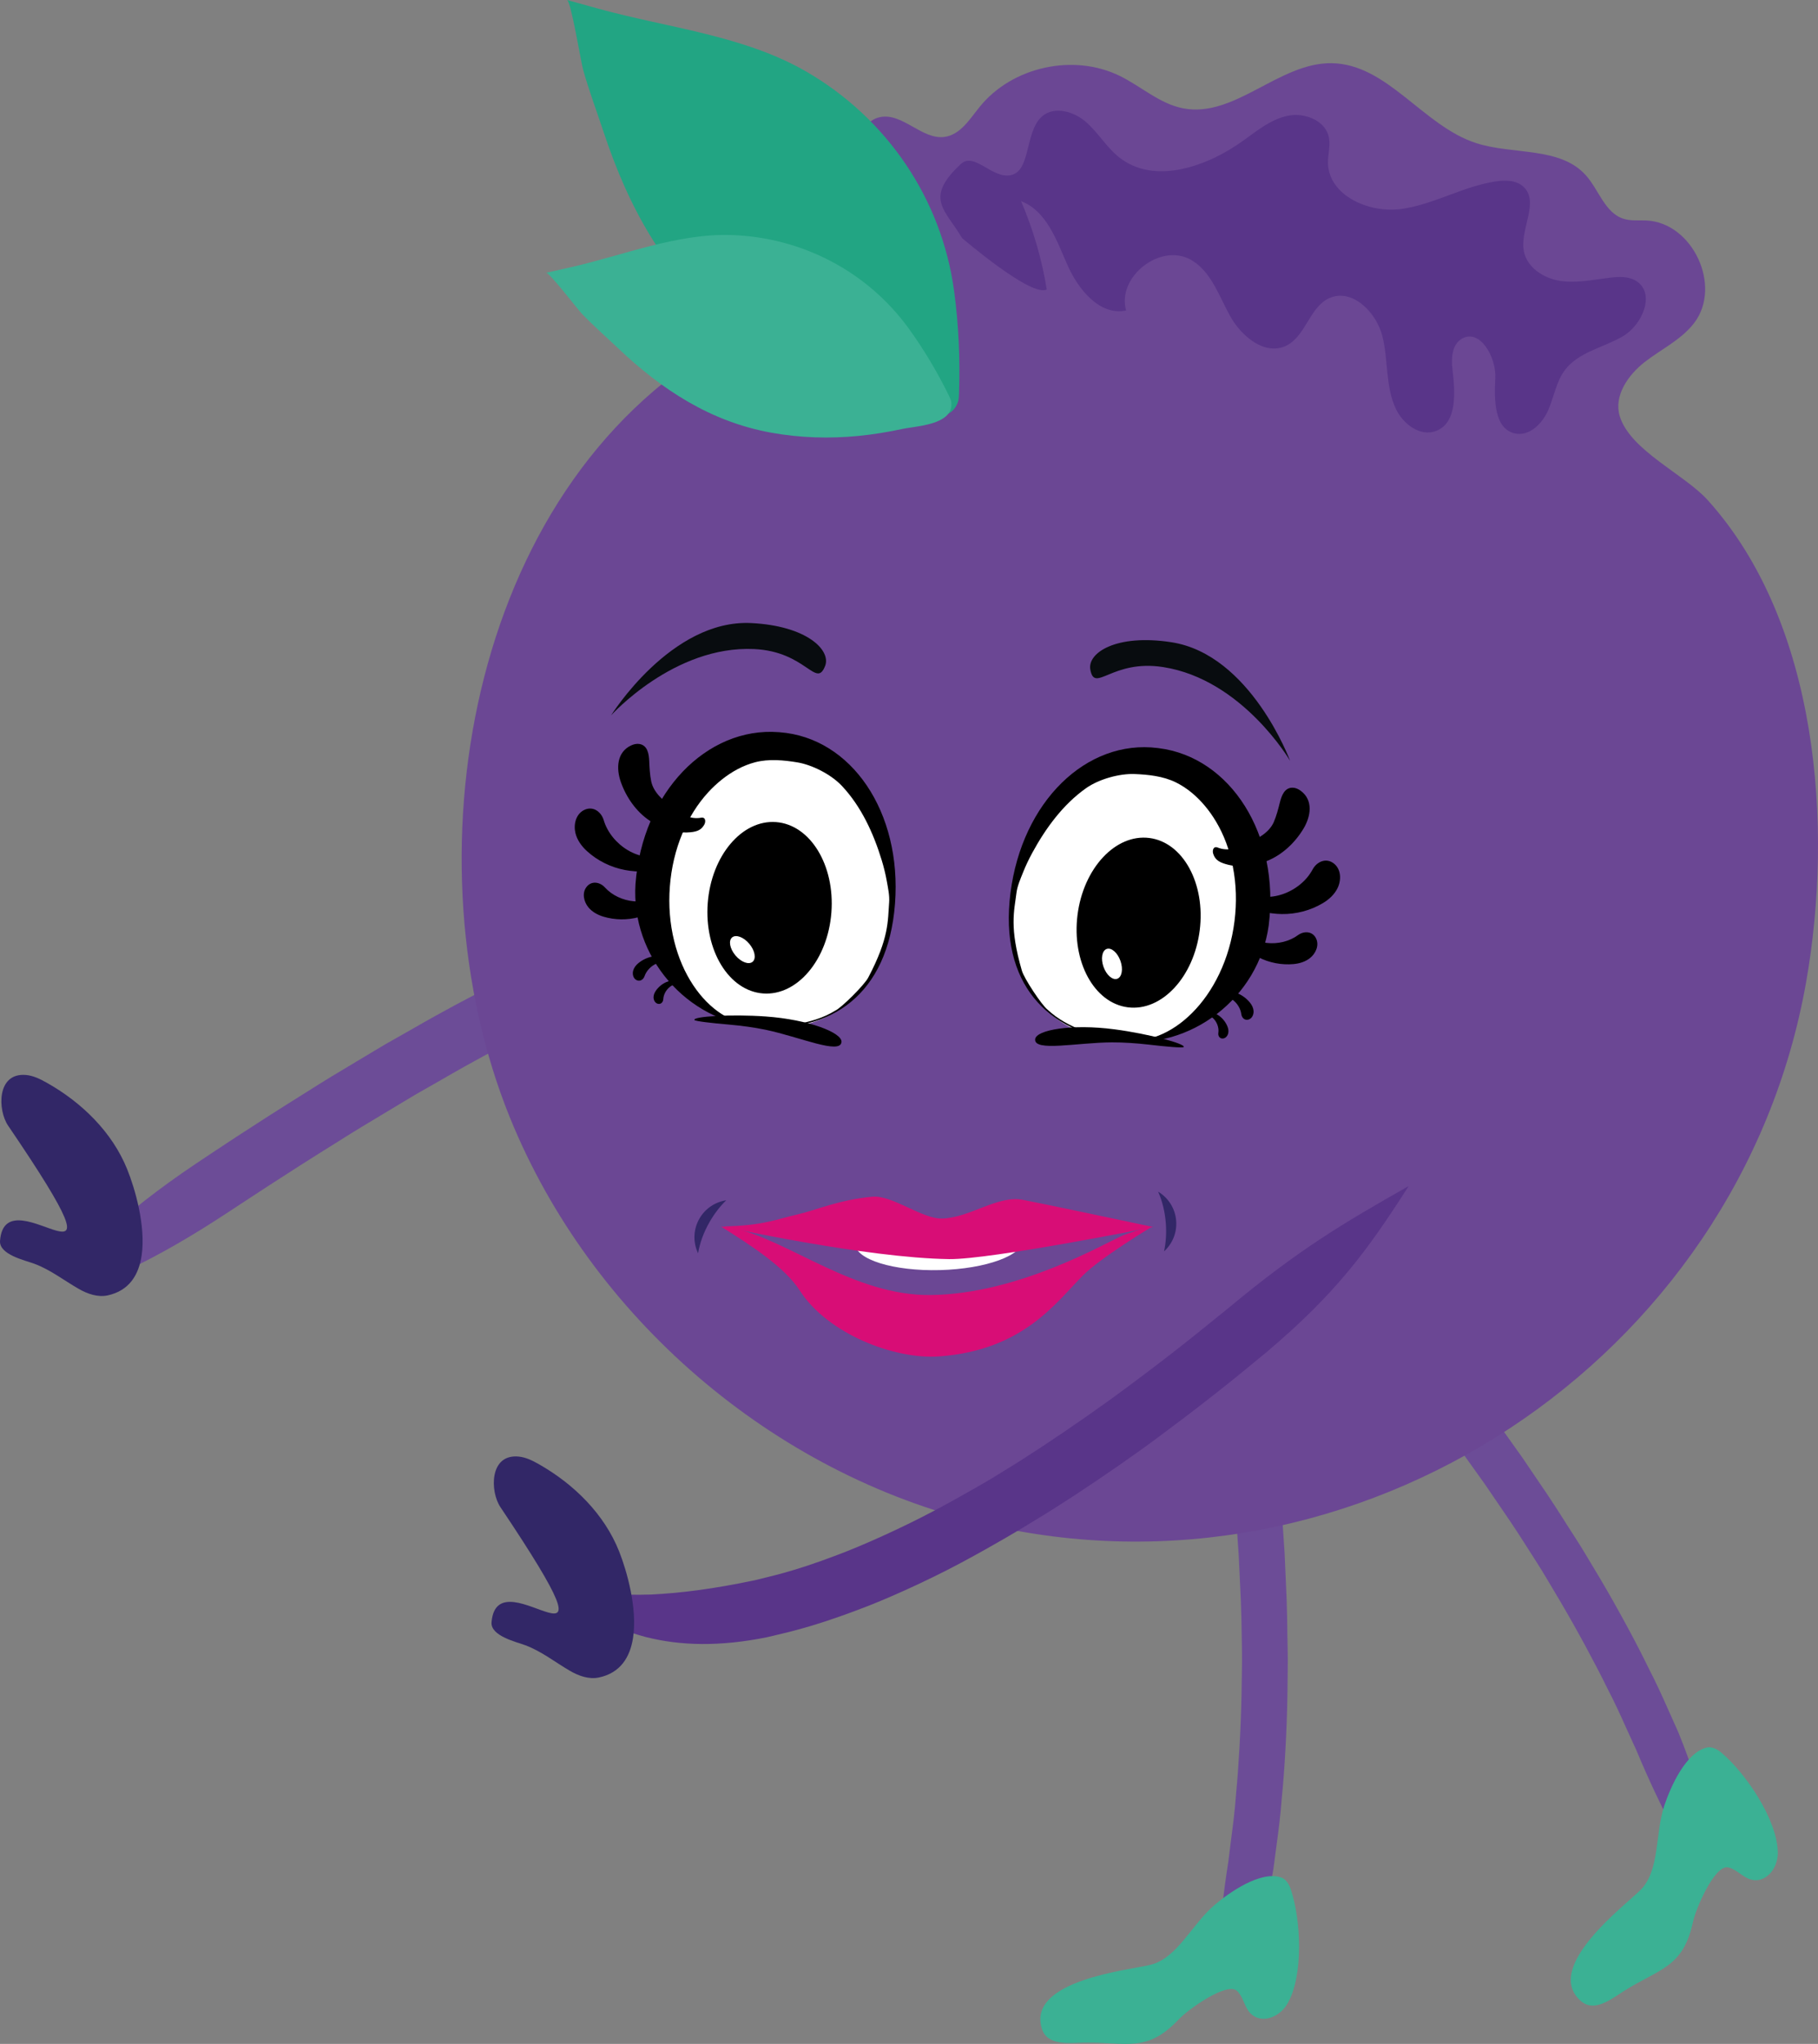
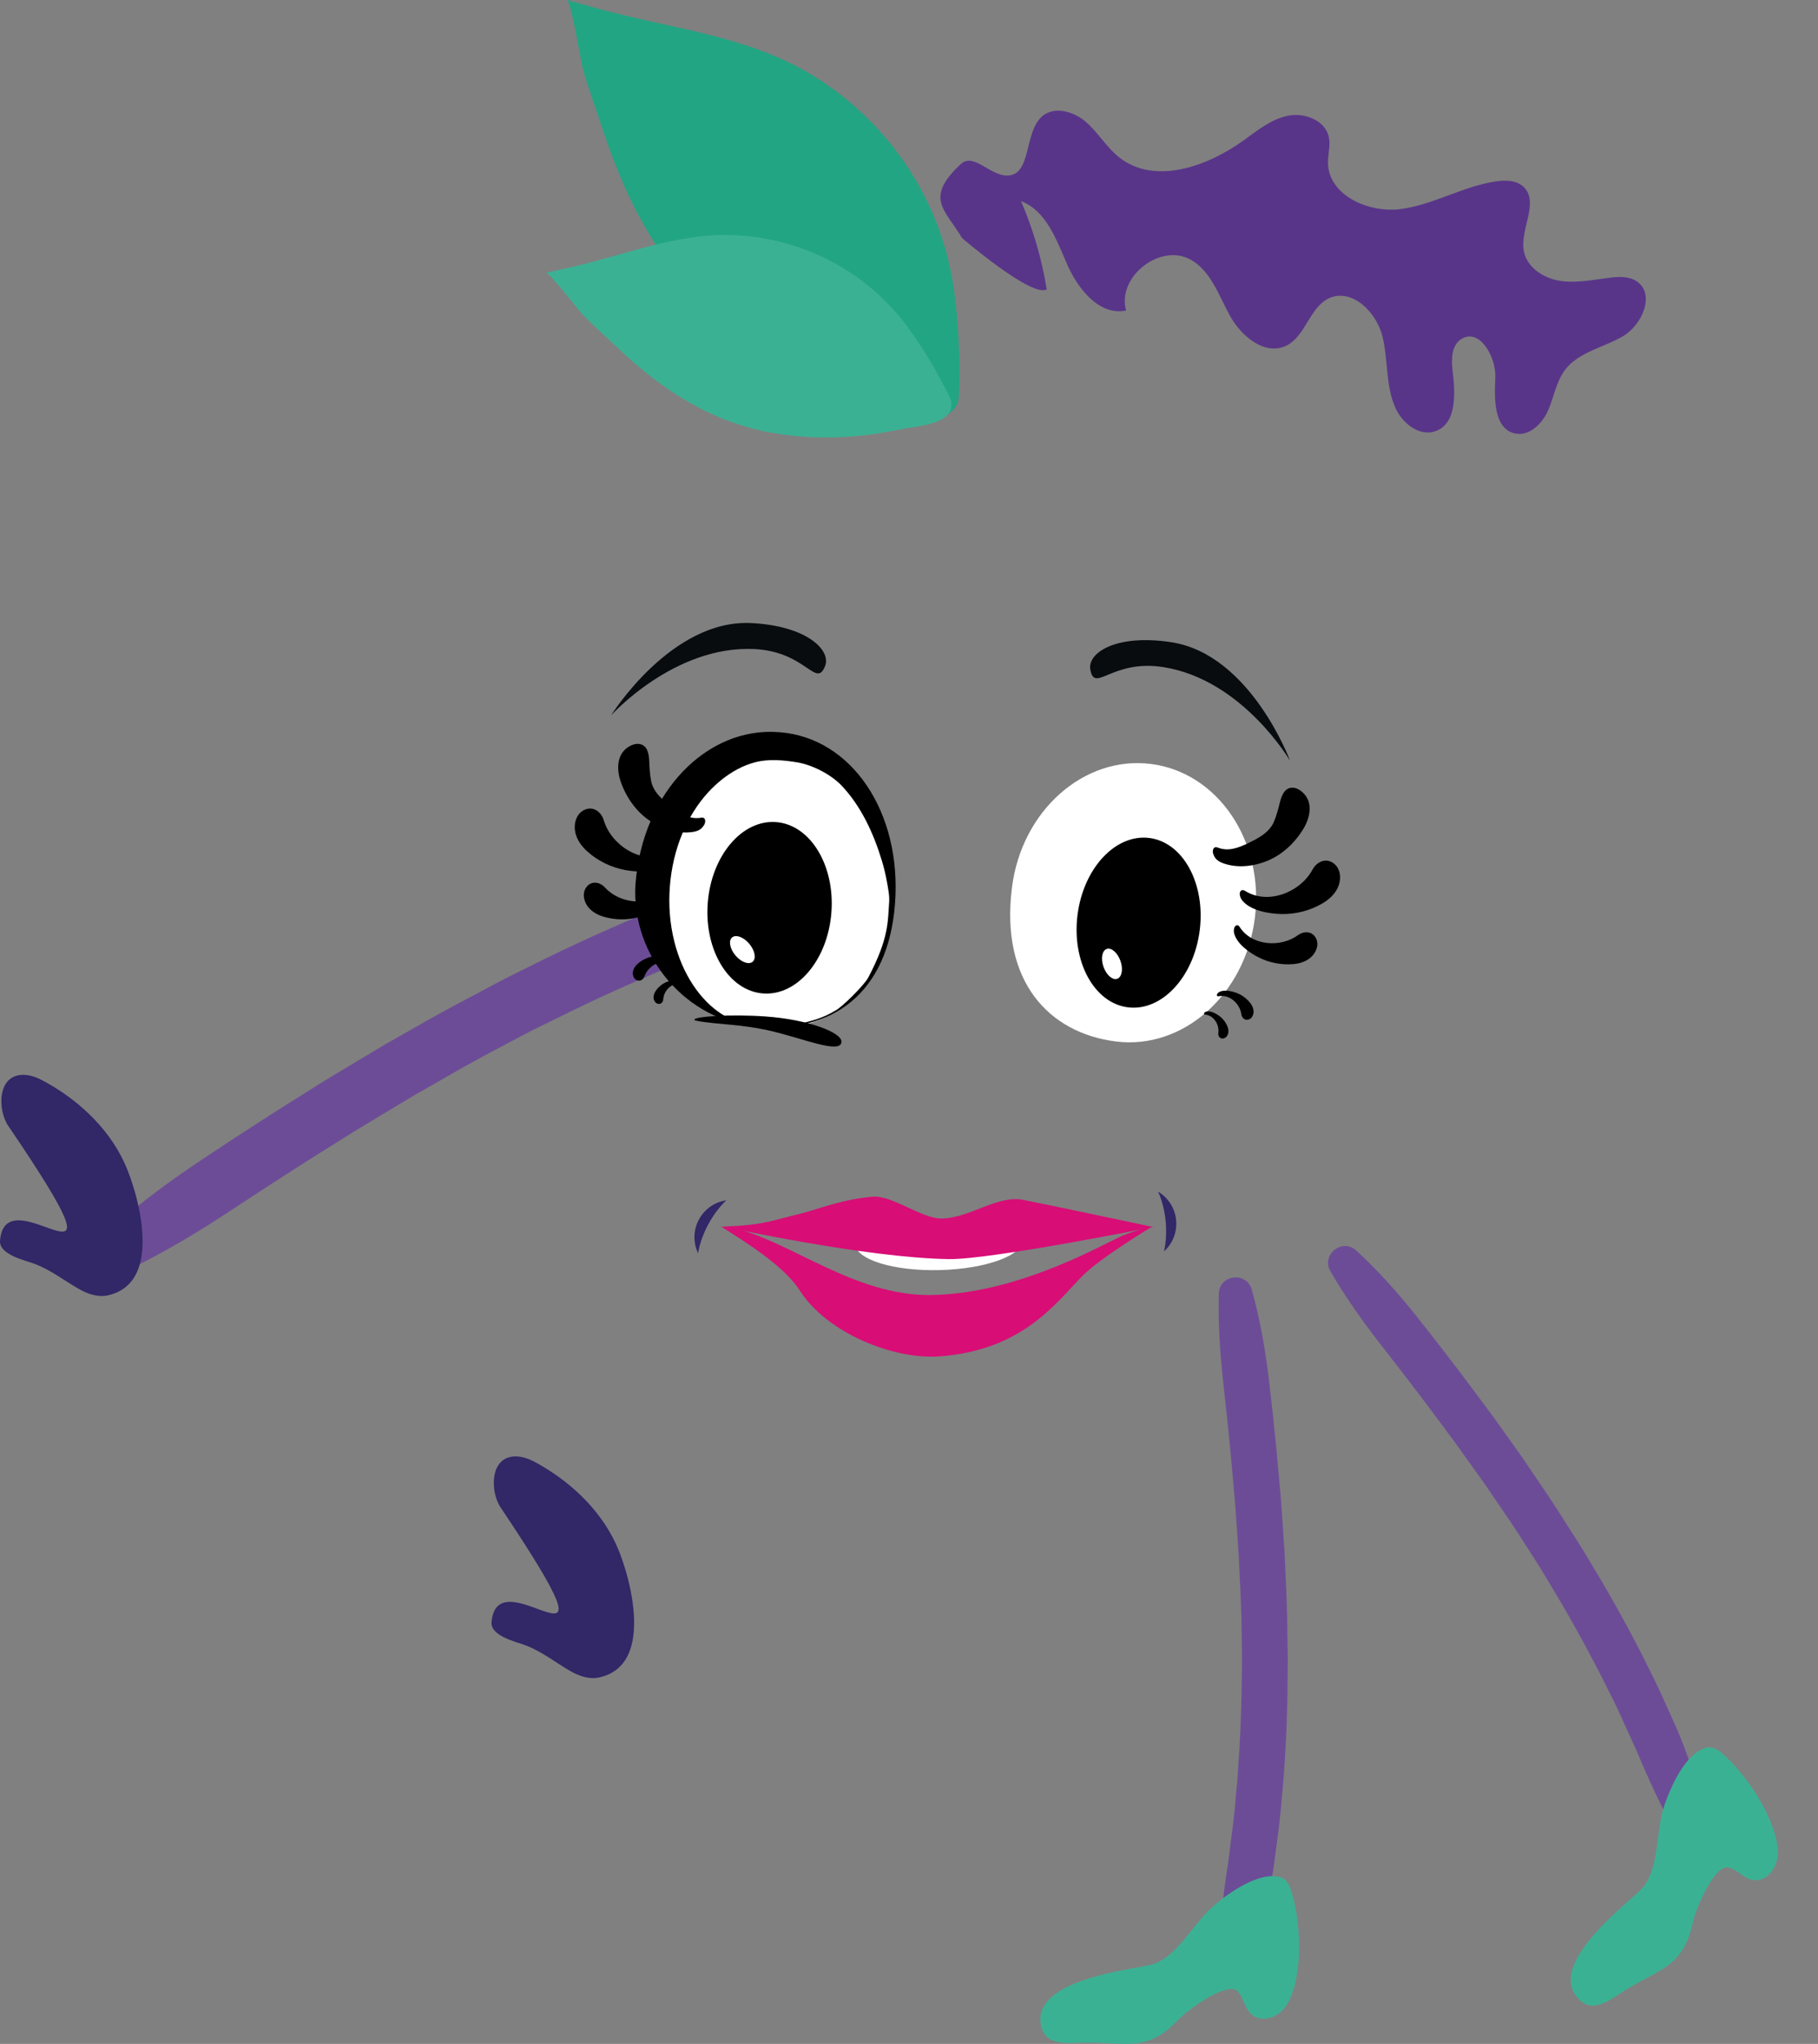
<svg xmlns="http://www.w3.org/2000/svg" width="1912" height="2149" viewBox="0 0 1912 2149" fill="none">
  <rect x="0" y="0" width="1912" height="2149" fill="#808080" stroke="none" />
  <g clip-path="url(#clip0)">
    <path d="M920.371 935.633C943.848 925.141 934.277 889.453 908.763 892.647C908.407 892.69 908.055 892.736 907.7 892.782C871.876 895.97 835.069 904.456 789.287 918.878C781.63 921.594 771.571 925.159 756.955 930.344C742.332 935.517 723.079 942.147 697.788 952.787C667.135 964.62 616.486 986.846 574.304 1007.53C553.322 1018.07 533.9 1027.22 520.258 1034.67C506.555 1042.01 498.015 1046.58 498.015 1046.58C498.015 1046.58 469.123 1061.35 433.351 1082.04C424.361 1087.14 414.884 1092.51 405.239 1097.98C395.735 1103.66 386.062 1109.44 376.537 1115.13C357.427 1126.44 339.049 1137.61 323.986 1147.23C262.381 1185.63 225.28 1210.69 205.828 1223.64C166.019 1250.41 136.664 1273.65 110.326 1297.91C91.427 1315.32 112.166 1345.87 135.331 1334.76C167.572 1319.29 199.99 1300.83 239.694 1274.72C259.107 1262.07 295.966 1237.33 356.603 1199.6C371.477 1190.16 389.523 1179.2 408.238 1168.09C417.571 1162.48 427.047 1156.79 436.362 1151.2C445.78 1145.83 455.033 1140.55 463.812 1135.54C498.763 1115.17 526.816 1100.67 526.816 1100.67C526.816 1100.67 535.153 1096.25 548.544 1089.16C561.877 1081.94 580.757 1073.16 601.181 1062.96C642.212 1042.99 691.246 1021.56 720.76 1009.97C745.193 999.638 763.715 993.231 777.786 988.196C791.839 983.112 801.505 979.612 808.868 976.95C852.754 962.667 886.464 949.295 918.711 936.38C919.262 936.129 919.817 935.881 920.371 935.633Z" fill="#6C4C97" />
    <path d="M1760.24 1924.74C1769.9 1942.42 1797.18 1932.7 1793.09 1912.98C1793.03 1912.7 1792.97 1912.43 1792.92 1912.16C1788.18 1884.38 1779.24 1856.17 1765.1 1821.32C1762.5 1815.51 1759.09 1807.88 1754.12 1796.79C1749.17 1785.69 1742.78 1771.07 1732.88 1751.99C1721.71 1728.8 1701.18 1690.64 1682.38 1658.99C1672.83 1643.27 1664.46 1628.67 1657.79 1618.49C1651.2 1608.25 1647.09 1601.86 1647.09 1601.86C1647.09 1601.86 1633.74 1580.23 1615.33 1553.59C1610.79 1546.89 1606 1539.82 1601.12 1532.63C1596.09 1525.57 1590.97 1518.38 1585.92 1511.3C1575.89 1497.08 1566.01 1483.43 1557.56 1472.27C1523.7 1426.57 1501.79 1399.17 1490.46 1384.79C1467.06 1355.38 1447.06 1333.91 1426.46 1314.87C1411.67 1301.2 1389.1 1319.31 1399.24 1336.71C1413.35 1360.92 1429.8 1385.07 1452.69 1414.44C1463.78 1428.81 1485.42 1456.04 1518.69 1501.03C1527 1512.05 1536.69 1525.46 1546.55 1539.37C1551.51 1546.31 1556.55 1553.36 1561.5 1560.28C1566.29 1567.3 1570.99 1574.19 1575.46 1580.73C1593.56 1606.75 1606.65 1627.75 1606.65 1627.75C1606.65 1627.75 1610.62 1633.98 1617 1643.99C1623.48 1653.95 1631.52 1668.15 1640.77 1683.45C1658.94 1714.24 1678.75 1751.19 1689.66 1773.52C1699.26 1791.95 1705.43 1806.01 1710.24 1816.68C1715.1 1827.34 1718.44 1834.67 1720.98 1840.25C1734.89 1873.63 1747.45 1899.11 1759.56 1923.49C1759.78 1923.91 1760.01 1924.32 1760.24 1924.74Z" fill="#6C4C97" />
    <path d="M1280.94 2050.22C1279.9 2070.34 1308.22 2076.37 1315.08 2057.42C1315.17 2057.16 1315.27 2056.89 1315.36 2056.63C1325.89 2030.49 1333.07 2001.79 1339.3 1964.7C1340.14 1958.39 1341.23 1950.1 1342.81 1938.05C1344.41 1926.01 1346.63 1910.21 1348.21 1888.77C1350.86 1863.16 1353.39 1819.91 1353.96 1783.1C1354.07 1764.71 1354.6 1747.89 1354.26 1735.72C1354.02 1723.54 1353.87 1715.96 1353.87 1715.96C1353.87 1715.96 1353.84 1690.53 1352.14 1658.2C1351.78 1650.11 1351.4 1641.59 1351.02 1632.9C1350.44 1624.25 1349.85 1615.44 1349.27 1606.77C1348.18 1589.4 1346.92 1572.6 1345.57 1558.66C1340.7 1502 1336.42 1467.18 1334.3 1448.99C1329.8 1411.68 1324.02 1382.92 1316.46 1355.9C1311.04 1336.51 1282.33 1340.1 1281.84 1360.23C1281.16 1388.24 1282.5 1417.43 1286.59 1454.44C1288.51 1472.49 1292.65 1507.02 1297.4 1562.77C1298.69 1576.52 1299.92 1593.01 1301.02 1610.03C1301.6 1618.54 1302.2 1627.18 1302.79 1635.67C1303.19 1644.16 1303.58 1652.5 1303.95 1660.41C1305.72 1692.05 1305.86 1716.79 1305.86 1716.79C1305.86 1716.79 1305.97 1724.18 1306.16 1736.05C1306.45 1747.93 1305.86 1764.23 1305.71 1782.12C1305.04 1817.87 1302.53 1859.71 1300.12 1884.44C1298.63 1905.17 1296.51 1920.38 1295.02 1931.99C1293.56 1943.6 1292.56 1951.6 1291.8 1957.68C1286.14 1993.4 1283.48 2021.68 1281.01 2048.79C1280.99 2049.27 1280.96 2049.74 1280.94 2050.22Z" fill="#6C4C97" />
    <path d="M148.955 1320.04C145.947 1340.39 135.944 1357.01 113.382 1361.95C102.919 1364.24 92.028 1360.44 82.738 1355.11C67.089 1346.13 53.15 1335.08 36.062 1328.71C26.319 1325.09 -1.125 1319.2 0.036 1304.51C5.941 1229.8 149.969 1391.49 8.486 1183.46C-2.457 1167.37 -3.722 1127.56 27.302 1130.25C34.962 1130.91 42.062 1134.42 48.77 1138.17C85.727 1158.86 117.885 1190.07 133.754 1229.34C141.975 1249.68 153.519 1289.16 148.955 1320.04Z" fill="#322767" />
-     <path d="M1400.57 66.442C1459.28 67.334 1496.51 132.313 1552.37 150.434C1591.38 163.091 1640.81 153.827 1668.03 184.505C1681.63 199.827 1687.95 223.853 1707.48 230.033C1715.22 232.483 1723.58 231.43 1731.69 231.825C1780.18 234.183 1811.24 300.65 1781.94 339.349C1768.5 357.091 1747.38 366.937 1729.81 380.593C1712.24 394.246 1697.04 416.195 1703.47 437.496C1714.38 473.582 1771.34 498.468 1796.03 525.851C1912.59 655.061 1928.37 869.475 1899.45 1032.95C1829.02 1430.93 1427.15 1695.81 1033.35 1601.9C812.594 1549.26 621.489 1385.09 536.186 1174.8C427.747 907.488 489.596 515.925 758.304 360.928C806.995 332.841 861.686 314.75 922.06 309.201C939.862 307.566 960.052 305.731 971.027 291.622C985.254 273.335 974.687 245.901 958.622 229.206C942.557 212.512 921.325 200.323 909.624 180.325C897.924 160.329 902.947 127.716 925.659 123.128C949.47 118.32 969.832 147.527 993.849 143.877C1010.22 141.387 1020 125.073 1030.44 112.21C1064.69 69.98 1129.26 55.877 1178.01 79.979C1200.33 91.017 1219.72 109.107 1244.17 113.87C1298.56 124.469 1345.15 65.6 1400.57 66.442Z" fill="#6B4794" />
    <path d="M596.348 0C596.348 0 629.375 9.139 629.412 9.151C701.783 29.177 781.805 37.109 847.621 75.079C932.442 124.013 990.249 208.788 1003.41 305.688C1008.3 341.658 1009.86 378.097 1008.57 414.364C1008.46 417.546 1008.31 420.798 1007.11 423.751C1003.43 432.831 996.323 436.8 987.731 437.802C968.747 440.016 942.507 427.747 929.879 424.131C910.258 418.508 890.909 411.902 872.048 404.092C834.649 388.614 799.245 368.327 767.467 343.208C700.129 289.983 661.282 218.8 634.763 138.692C627.516 116.801 619.326 95.072 613.166 72.954C611.01 65.199 600.495 1.148 596.348 0Z" fill="#22A583" />
    <path d="M992.604 439.442C980.708 447.711 958.777 448.899 949.044 451C933.916 454.261 918.619 456.767 903.219 458.295C872.682 461.327 841.758 460.433 811.53 455.012C747.476 443.524 696.04 409.842 649.649 365.784C636.971 353.745 623.721 342.15 611.69 329.569C607.472 325.158 577.526 286.107 574.344 286.824C574.344 286.824 599.689 281.119 599.72 281.112C655.26 268.608 711.587 245.283 769.164 247.118C843.37 249.482 912.34 285.467 955.816 345.528C971.951 367.823 986.035 391.619 998.148 416.322C999.211 418.491 1000.27 420.717 1000.53 423.121C1001.32 430.505 997.989 435.699 992.604 439.442Z" fill="#3BB194" />
    <path d="M1011.89 250.385C993.749 219.986 971.837 208.474 1010.47 172.513C1023.91 160.006 1041.26 185.045 1059.61 184.577C1085.21 183.927 1076.67 139.143 1096 122.321C1108.8 111.17 1129.44 117.154 1142.22 128.332C1155 139.511 1163.69 154.897 1177.01 165.426C1214.15 194.778 1269.44 175.346 1307.84 147.654C1322.4 137.156 1336.91 125.276 1354.5 121.696C1372.09 118.116 1393.75 126.553 1397.53 144.099C1399.44 152.916 1396.55 162.027 1396.65 171.046C1397.03 205.601 1439.88 224.537 1474.1 219.692C1508.32 214.847 1539.23 195.675 1573.42 190.693C1583.44 189.235 1594.8 189.428 1602.2 196.334C1619.32 212.321 1598.42 240.735 1602.57 263.79C1605.69 281.174 1623.41 292.664 1640.87 295.326C1658.34 297.987 1676.02 294.003 1693.56 291.932C1703.04 290.811 1713.39 290.447 1721.33 295.758C1741.08 308.969 1727.34 341.479 1706.86 353.527C1686.38 365.575 1660.18 370.01 1645.88 388.992C1636.62 401.291 1634.36 417.354 1628.17 431.454C1621.99 445.554 1608.25 459.097 1593.22 455.725C1571.25 450.795 1571.49 420.111 1572.63 397.622C1573.77 375.133 1555.94 344.477 1536.88 356.473C1526.71 362.877 1526.18 377.348 1527.64 389.283C1530.58 413.207 1532.46 445.193 1509.76 453.315C1493.31 459.201 1475.6 445.757 1468.09 429.984C1456.85 406.375 1460.24 378.533 1453.8 353.19C1447.35 327.847 1421.54 302.59 1397.8 313.569C1377.06 323.168 1373.14 353.803 1352.49 363.603C1330.41 374.08 1305.71 353.855 1293.83 332.499C1281.94 311.147 1273.81 285.363 1252.6 273.217C1220.6 254.89 1174.33 290.965 1184.31 326.466C1156.55 332.27 1133.85 304.247 1122.47 278.264C1111.1 252.281 1100.39 221.502 1073.84 211.512C1086.62 241.173 1095.72 272.421 1100.86 304.311C1085.05 313.233 1011.89 250.385 1011.89 250.385Z" fill="#593589" />
    <path d="M684.174 924.545C677.993 1005.52 730.455 1075.56 801.35 1080.96C872.244 1086.37 933.328 1043.4 940.903 944.134C947.084 863.156 894.622 793.124 823.727 787.715C752.836 782.304 690.355 843.565 684.174 924.545Z" fill="white" />
    <path d="M838.512 801.555C853.968 804.1 873.944 814.108 885.412 826.288C905.75 847.895 918.697 876.202 927.309 904.452C929.509 911.67 931.322 919.008 932.651 926.435C933.907 933.451 935.668 941.558 935.123 948.709C933.619 968.429 935.209 985.898 913.22 1027.67C909.741 1034.93 884.864 1059.77 878.379 1062.62C853.818 1077.87 819.323 1080.25 794.238 1078.34C769.155 1076.42 746.009 1061.35 729.068 1035.88C720.075 1022.36 713.343 1006.75 709.064 989.487C704.522 971.167 702.984 951.879 704.488 932.159C705.992 912.439 710.442 893.607 717.711 876.19C724.562 859.772 733.583 845.365 744.523 833.366C749.05 828.402 753.954 823.771 759.216 819.591C769.517 811.404 781.309 804.832 794.084 801.472C801.35 799.561 808.955 799.001 816.582 799.221C823.976 799.43 831.385 800.382 838.512 801.555ZM818.83 769.796C743.464 764.045 675.709 832.934 668.345 929.399C663.359 1005.68 722.308 1074.1 797.674 1079.85C873.041 1085.6 933.913 1046.69 941.273 950.222C948.634 853.757 895.443 775.639 820.073 769.891L818.83 769.796Z" fill="black" />
    <path d="M816.233 864.36C780.321 861.619 748.131 899.731 744.333 949.485C740.535 999.238 766.569 1041.79 802.48 1044.53C838.392 1047.27 870.583 1009.16 874.38 959.409C878.178 909.655 852.145 867.1 816.233 864.36Z" fill="black" />
    <path d="M769.974 985.615C765.956 988.992 767.52 997.466 773.468 1004.54C779.416 1011.62 787.495 1014.62 791.514 1011.24C795.532 1007.86 793.967 999.389 788.019 992.313C782.071 985.237 773.992 982.238 769.974 985.615Z" fill="white" />
    <path d="M735.763 872.376C737.677 871.193 739.319 869.497 740.704 867.013C742.48 863.825 742.106 858.885 737.374 859.733C725.876 861.797 716.782 856.196 707.826 849.495C697.948 842.108 687.436 833.612 684.888 821.546C683.485 814.903 683.065 807.072 682.79 800.353C682.477 792.804 681.127 783.637 672.425 782.225C669.509 781.754 666.504 782.495 663.821 783.729C648.577 790.742 647.967 808.058 652.877 822.067C658.544 838.234 669.12 853.476 683.47 863.016C691.779 868.541 701.164 872.657 711.018 874.406C715.97 875.285 721.043 875.551 726.054 875.055C729.845 874.679 733.071 874.038 735.763 872.376Z" fill="black" />
    <path d="M700.83 909.098C702.469 907.751 703.74 906.048 704.606 903.767C705.718 900.839 704.383 896.952 699.926 898.621C673.285 908.593 642.653 888.242 634.946 862.376C632.279 853.418 623.54 846.937 614.112 851.758C605.512 856.156 603.058 867.034 605.181 875.851C606.97 883.272 611.665 889.737 617.307 894.876C628.425 905.004 642.451 911.925 657.223 914.718C669.98 917.135 690.067 917.952 700.83 909.098Z" fill="black" />
    <path d="M702.4 944.42C703.141 942.821 703.481 941.088 703.309 939.067C703.089 936.473 700.691 934.041 697.952 936.895C681.575 953.951 651.301 949.718 636.219 933.104C630.997 927.352 622.117 925.637 616.785 932.641C611.924 939.03 613.995 948.064 618.76 953.911C622.77 958.829 628.614 961.984 634.694 963.806C646.67 967.399 659.672 967.54 671.746 964.321C682.172 961.54 697.521 954.928 702.4 944.42Z" fill="black" />
    <path d="M705.534 1008.43C706.181 1009 706.671 1009.72 706.986 1010.66C707.39 1011.88 706.781 1013.44 704.989 1012.69C694.287 1008.17 681.444 1015.95 677.864 1026.38C676.623 1029.99 672.948 1032.49 669.183 1030.36C665.75 1028.42 664.929 1023.94 665.946 1020.38C666.801 1017.38 668.825 1014.82 671.214 1012.82C675.922 1008.87 681.763 1006.29 687.837 1005.39C693.083 1004.63 701.292 1004.63 705.534 1008.43Z" fill="black" />
    <path d="M714.539 1031.15C715.148 1031.44 715.669 1031.88 716.107 1032.52C716.67 1033.35 716.545 1034.65 715.038 1034.46C706.027 1033.36 698.042 1041.96 697.579 1050.56C697.42 1053.54 695.19 1056.2 691.907 1055.4C688.911 1054.68 687.337 1051.49 687.34 1048.59C687.34 1046.16 688.317 1043.8 689.683 1041.78C692.378 1037.81 696.213 1034.62 700.59 1032.65C704.367 1030.95 710.538 1029.2 714.539 1031.15Z" fill="black" />
    <path d="M730.344 1072.41C730.999 1073.72 747.793 1075.63 767.157 1077.31C779.409 1078.37 793.48 1080.26 805.186 1082.71C841.071 1090.23 883.808 1109.18 885 1095.58C885.854 1085.84 850.563 1071.95 805.232 1068.73C768.844 1066.16 728.478 1068.69 730.344 1072.41Z" fill="black" />
    <path d="M867.762 700.243C858.233 724.358 847.905 684.982 793.115 682.422C708.83 678.478 642.652 752.194 642.652 752.194C642.652 752.194 705.669 650.982 789.945 655.095C848.753 657.964 874.274 683.76 867.762 700.243Z" fill="#080C0F" />
    <path d="M1319.74 965.274C1309.55 1045.85 1244.11 1103.94 1173.57 1095.02C1103.03 1086.11 1051.81 1031.76 1064.3 932.985C1074.49 852.412 1139.92 794.324 1210.46 803.239C1281 812.154 1329.93 884.701 1319.74 965.274Z" fill="white" />
-     <path d="M1215.16 815.935C1222.68 817.249 1230.02 819.325 1236.75 822.651C1248.59 828.504 1258.83 837.309 1267.28 847.391C1271.6 852.542 1275.47 858.061 1278.91 863.834C1287.22 877.781 1293.17 893.706 1296.59 911.163C1300.22 929.685 1300.8 949.026 1298.32 968.648C1295.84 988.269 1290.46 1006.86 1282.33 1023.89C1274.68 1039.95 1264.95 1053.89 1253.43 1065.34C1231.73 1086.89 1206.02 1097.02 1181.07 1093.86C1156.11 1090.71 1122.8 1081.46 1101.79 1061.59C1096.01 1057.5 1076.62 1028.17 1074.66 1020.37C1061.5 975.036 1066.56 958.241 1069.04 938.619C1069.94 931.505 1073.29 923.915 1075.93 917.291C1078.72 910.281 1081.97 903.454 1085.57 896.827C1099.67 870.881 1118.04 845.743 1142.29 828.654C1155.97 819.019 1177.55 813.222 1193.2 813.828C1200.43 814.107 1207.87 814.661 1215.16 815.935ZM1217.62 786.504C1142.63 777.025 1074.85 842.889 1062.72 938.87C1050.58 1034.85 1102.41 1085.18 1177.4 1094.66C1252.39 1104.14 1323.86 1048.93 1334.28 973.195C1346.41 877.214 1293.85 796.138 1218.86 786.66L1217.62 786.504Z" fill="black" />
    <path d="M1186.23 1059.12C1221.72 1063.6 1255.53 1027.38 1261.74 978.212C1267.96 929.045 1244.23 885.552 1208.74 881.066C1173.25 876.581 1139.45 912.803 1133.23 961.97C1127.02 1011.14 1150.75 1054.63 1186.23 1059.12Z" fill="black" />
    <path d="M1175.03 1029.08C1179.94 1027.33 1181.44 1018.9 1178.36 1010.25C1175.29 1001.6 1168.82 996 1163.9 997.744C1158.99 999.488 1157.5 1007.92 1160.57 1016.57C1163.64 1025.22 1170.12 1030.82 1175.03 1029.08Z" fill="white" />
    <path d="M1279.66 903.817C1278.02 902.276 1276.75 900.282 1275.9 897.572C1274.79 894.093 1276.15 889.328 1280.61 891.107C1291.46 895.434 1301.5 891.768 1311.62 887.003C1322.78 881.748 1334.78 875.534 1339.7 864.221C1342.4 857.994 1344.39 850.408 1346 843.879C1347.82 836.547 1350.99 827.837 1359.79 828.198C1362.74 828.321 1365.54 829.65 1367.92 831.396C1381.45 841.322 1378.57 858.411 1370.95 871.148C1362.16 885.848 1348.74 898.662 1332.77 905.131C1323.52 908.876 1313.5 911.026 1303.5 910.766C1298.47 910.634 1293.45 909.877 1288.64 908.386C1284.99 907.262 1281.96 905.985 1279.66 903.817Z" fill="black" />
    <path d="M1306.51 946.794C1305.18 945.147 1304.28 943.22 1303.89 940.813C1303.38 937.72 1305.47 934.183 1309.5 936.712C1333.6 951.823 1367.69 938.029 1380.43 914.233C1384.84 905.991 1394.7 901.394 1402.97 908.01C1410.52 914.043 1410.74 925.191 1406.89 933.405C1403.65 940.317 1397.75 945.707 1391.19 949.612C1378.27 957.305 1363.14 961.274 1348.11 961.047C1335.13 960.851 1315.28 957.627 1306.51 946.794Z" fill="black" />
    <path d="M1297.9 981.091C1297.49 979.376 1297.51 977.609 1298.08 975.661C1298.82 973.165 1301.65 971.263 1303.76 974.608C1316.39 994.6 1346.9 996.524 1365 983.272C1371.27 978.684 1380.32 978.785 1384.13 986.714C1387.62 993.948 1383.77 1002.39 1377.94 1007.15C1373.02 1011.17 1366.66 1013.09 1360.34 1013.66C1347.89 1014.77 1335.12 1012.31 1323.94 1006.73C1314.28 1001.92 1300.57 992.362 1297.9 981.091Z" fill="black" />
    <path d="M1281.99 1043.16C1281.24 1043.6 1280.62 1044.21 1280.12 1045.07C1279.48 1046.18 1279.77 1047.83 1281.67 1047.45C1293.06 1045.17 1304.08 1055.37 1305.5 1066.3C1305.99 1070.09 1309.09 1073.27 1313.21 1071.94C1316.96 1070.73 1318.66 1066.51 1318.38 1062.81C1318.14 1059.7 1316.67 1056.79 1314.73 1054.35C1310.91 1049.54 1305.71 1045.83 1299.93 1043.75C1294.95 1041.94 1286.91 1040.3 1281.99 1043.16Z" fill="black" />
    <path d="M1268.61 1063.62C1267.96 1063.79 1267.36 1064.11 1266.8 1064.65C1266.08 1065.35 1265.94 1066.65 1267.46 1066.77C1276.5 1067.49 1282.61 1077.52 1281.33 1086.04C1280.89 1088.99 1282.54 1092.04 1285.92 1091.92C1289 1091.82 1291.18 1089.01 1291.76 1086.17C1292.25 1083.78 1291.76 1081.28 1290.83 1079.03C1288.99 1074.6 1285.87 1070.7 1281.98 1067.89C1278.62 1065.47 1272.92 1062.52 1268.61 1063.62Z" fill="black" />
-     <path d="M1244.85 1100.88C1243.95 1102.03 1227.11 1100.53 1207.81 1098.29C1195.59 1096.88 1181.42 1095.91 1169.46 1095.96C1132.8 1096.13 1087.13 1106.13 1088.69 1092.57C1089.81 1082.85 1127.17 1076.31 1172.22 1082.26C1208.39 1087.03 1247.43 1097.6 1244.85 1100.88Z" fill="black" />
    <path d="M1146.68 703.886C1151.18 729.421 1169.2 692.919 1223.39 701.393C1306.75 714.43 1356.8 799.919 1356.8 799.919C1356.8 799.919 1315.37 688.129 1231.98 675.257C1173.79 666.277 1143.61 686.435 1146.68 703.886Z" fill="#080C0F" />
    <path d="M1076.12 1303.09C1076.55 1319.68 1037.3 1334.15 988.448 1335.4C939.603 1336.65 899.66 1324.21 899.234 1307.62C898.808 1291.03 937.024 1294.45 985.869 1293.2C1034.71 1291.95 1075.7 1286.5 1076.12 1303.09Z" fill="white" />
    <path d="M760.18 1289.52C802.466 1288.65 814.942 1282.35 839.408 1276.71C858.092 1272.41 882.274 1261.47 917.421 1258.24C938.595 1256.29 970.168 1282.14 991.415 1281.21C1020.99 1279.92 1049.33 1256.4 1075.79 1261.53C1097.63 1265.76 1167.83 1280.52 1212.84 1290.1C1212.84 1290.1 1041.97 1324.42 998.249 1323.85C910.597 1322.7 760.18 1289.52 760.18 1289.52Z" fill="#D80D76" />
    <path d="M1210.54 1290.38C1204.17 1290.39 1184.67 1297.42 1181.2 1298.87C1162.23 1306.81 1071.59 1360.71 978.46 1361.62C898.732 1362.4 830.916 1305.06 772.825 1291.58L758.242 1289.61C789.466 1309.11 825.501 1332.51 840.929 1356.61C870.29 1402.46 940.802 1429.59 987.735 1426.15C1076.53 1419.64 1110.8 1369.21 1138.99 1340.95C1157.73 1322.16 1210.54 1290.38 1210.54 1290.38Z" fill="#D80D76" />
    <path d="M746.311 1284.73C751.377 1275.9 757.371 1268.23 763.785 1262C752.348 1263.74 741.778 1270.47 735.572 1281.29C728.91 1292.89 728.831 1306.47 734.157 1317.71C735.94 1307.13 739.977 1295.76 746.311 1284.73Z" fill="#322767" />
    <path d="M1226.17 1287.09C1226.85 1297.25 1226.12 1306.95 1224.24 1315.7C1232.8 1307.91 1237.85 1296.44 1237.02 1284C1236.12 1270.65 1228.66 1259.31 1217.99 1252.91C1222.38 1262.71 1225.32 1274.41 1226.17 1287.09Z" fill="#322767" />
-     <path d="M581.848 1662.55C609.249 1692.32 642.2 1711.45 679.068 1721.17C716.093 1730.56 757.338 1731.32 806.354 1721.48C822.658 1717.44 850.089 1712.44 902.56 1692.49C929.897 1682.53 974.309 1662.63 1010.55 1643.24C1046.79 1623.86 1075.65 1606.3 1075.65 1606.3C1075.65 1606.3 1081.68 1602.62 1091.56 1596.6C1101.52 1590.68 1115 1581.98 1130.14 1572.22C1160.24 1552.48 1196.23 1527.61 1221.08 1508.87C1279.79 1465.44 1314.15 1436.28 1332.38 1421.39C1405.01 1359.84 1437.88 1315.33 1481.49 1247.08C1410.87 1286.99 1364.91 1314.72 1293.25 1374.22C1275.3 1388.58 1241.56 1417.05 1184.44 1459.22C1160.21 1477.4 1125.4 1501.56 1096.42 1520.72C1081.85 1530.18 1068.89 1538.64 1059.36 1544.35C1049.9 1550.19 1044.13 1553.75 1044.13 1553.75C1044.13 1553.75 1016.33 1570.43 981.835 1588.74C947.331 1607.05 905.7 1625.59 880.599 1634.92C832.159 1653.41 808.072 1657.73 793.551 1661.55C750.345 1670.58 716.917 1674.93 684.465 1676.54C652.148 1677.51 620.355 1675.89 581.848 1662.55Z" fill="#593589" />
    <path d="M665.772 1722.06C662.626 1742.39 652.51 1758.94 629.918 1763.73C619.439 1765.95 608.575 1762.07 599.319 1756.68C583.732 1747.6 569.869 1736.45 552.824 1729.97C543.105 1726.27 515.701 1720.2 516.96 1705.53C523.371 1630.85 666.302 1793.52 526.228 1584.53C515.392 1568.37 514.399 1528.55 545.402 1531.45C553.056 1532.17 560.132 1535.72 566.815 1539.52C603.632 1560.46 635.578 1591.89 651.18 1631.26C659.266 1651.65 670.544 1691.21 665.772 1722.06Z" fill="#322767" />
    <path d="M1352.44 1977.42C1354.59 1979.71 1356.28 1982.79 1357.38 1986.05C1368.43 2018.58 1371.14 2077.36 1353.93 2106.84C1344.56 2122.87 1323.03 2129.03 1312.72 2113.88C1308.24 2107.29 1306.47 2097.82 1300.69 2093.02C1289.83 2083.99 1249.67 2112.58 1239.75 2123.11C1205.99 2158.96 1184.48 2146.87 1140 2147.65C1124.27 2147.93 1101.46 2151.22 1095.75 2133.03C1079.67 2081.83 1188.46 2071.28 1210.12 2065.8C1238.3 2058.67 1253.47 2023.25 1277.29 2002.99C1293.43 1989.26 1325.75 1966.8 1347.3 1973.97C1349.22 1974.6 1350.94 1975.82 1352.44 1977.42Z" fill="#3BB194" />
    <path d="M1801.36 1837.68C1804.4 1838.52 1807.43 1840.28 1810.07 1842.5C1836.38 1864.6 1869.17 1913.45 1869.73 1947.58C1870.03 1966.15 1854.81 1982.58 1838.14 1974.96C1830.89 1971.65 1824.46 1964.47 1817.04 1963.36C1803.07 1961.27 1783.55 2006.53 1780.52 2020.68C1770.24 2068.83 1745.57 2069.65 1707.94 2093.36C1694.63 2101.75 1676.83 2116.39 1662.51 2103.79C1622.23 2068.34 1709.79 2002.93 1725.47 1987.02C1745.87 1966.33 1740.48 1928.17 1750.35 1898.5C1757.04 1878.4 1773.03 1842.43 1795.18 1837.39C1797.15 1836.94 1799.26 1837.09 1801.36 1837.68Z" fill="#3BB194" />
  </g>
  <defs>
    <clipPath id="clip0">
      <rect width="1912" height="2149" fill="white" />
    </clipPath>
  </defs>
</svg>